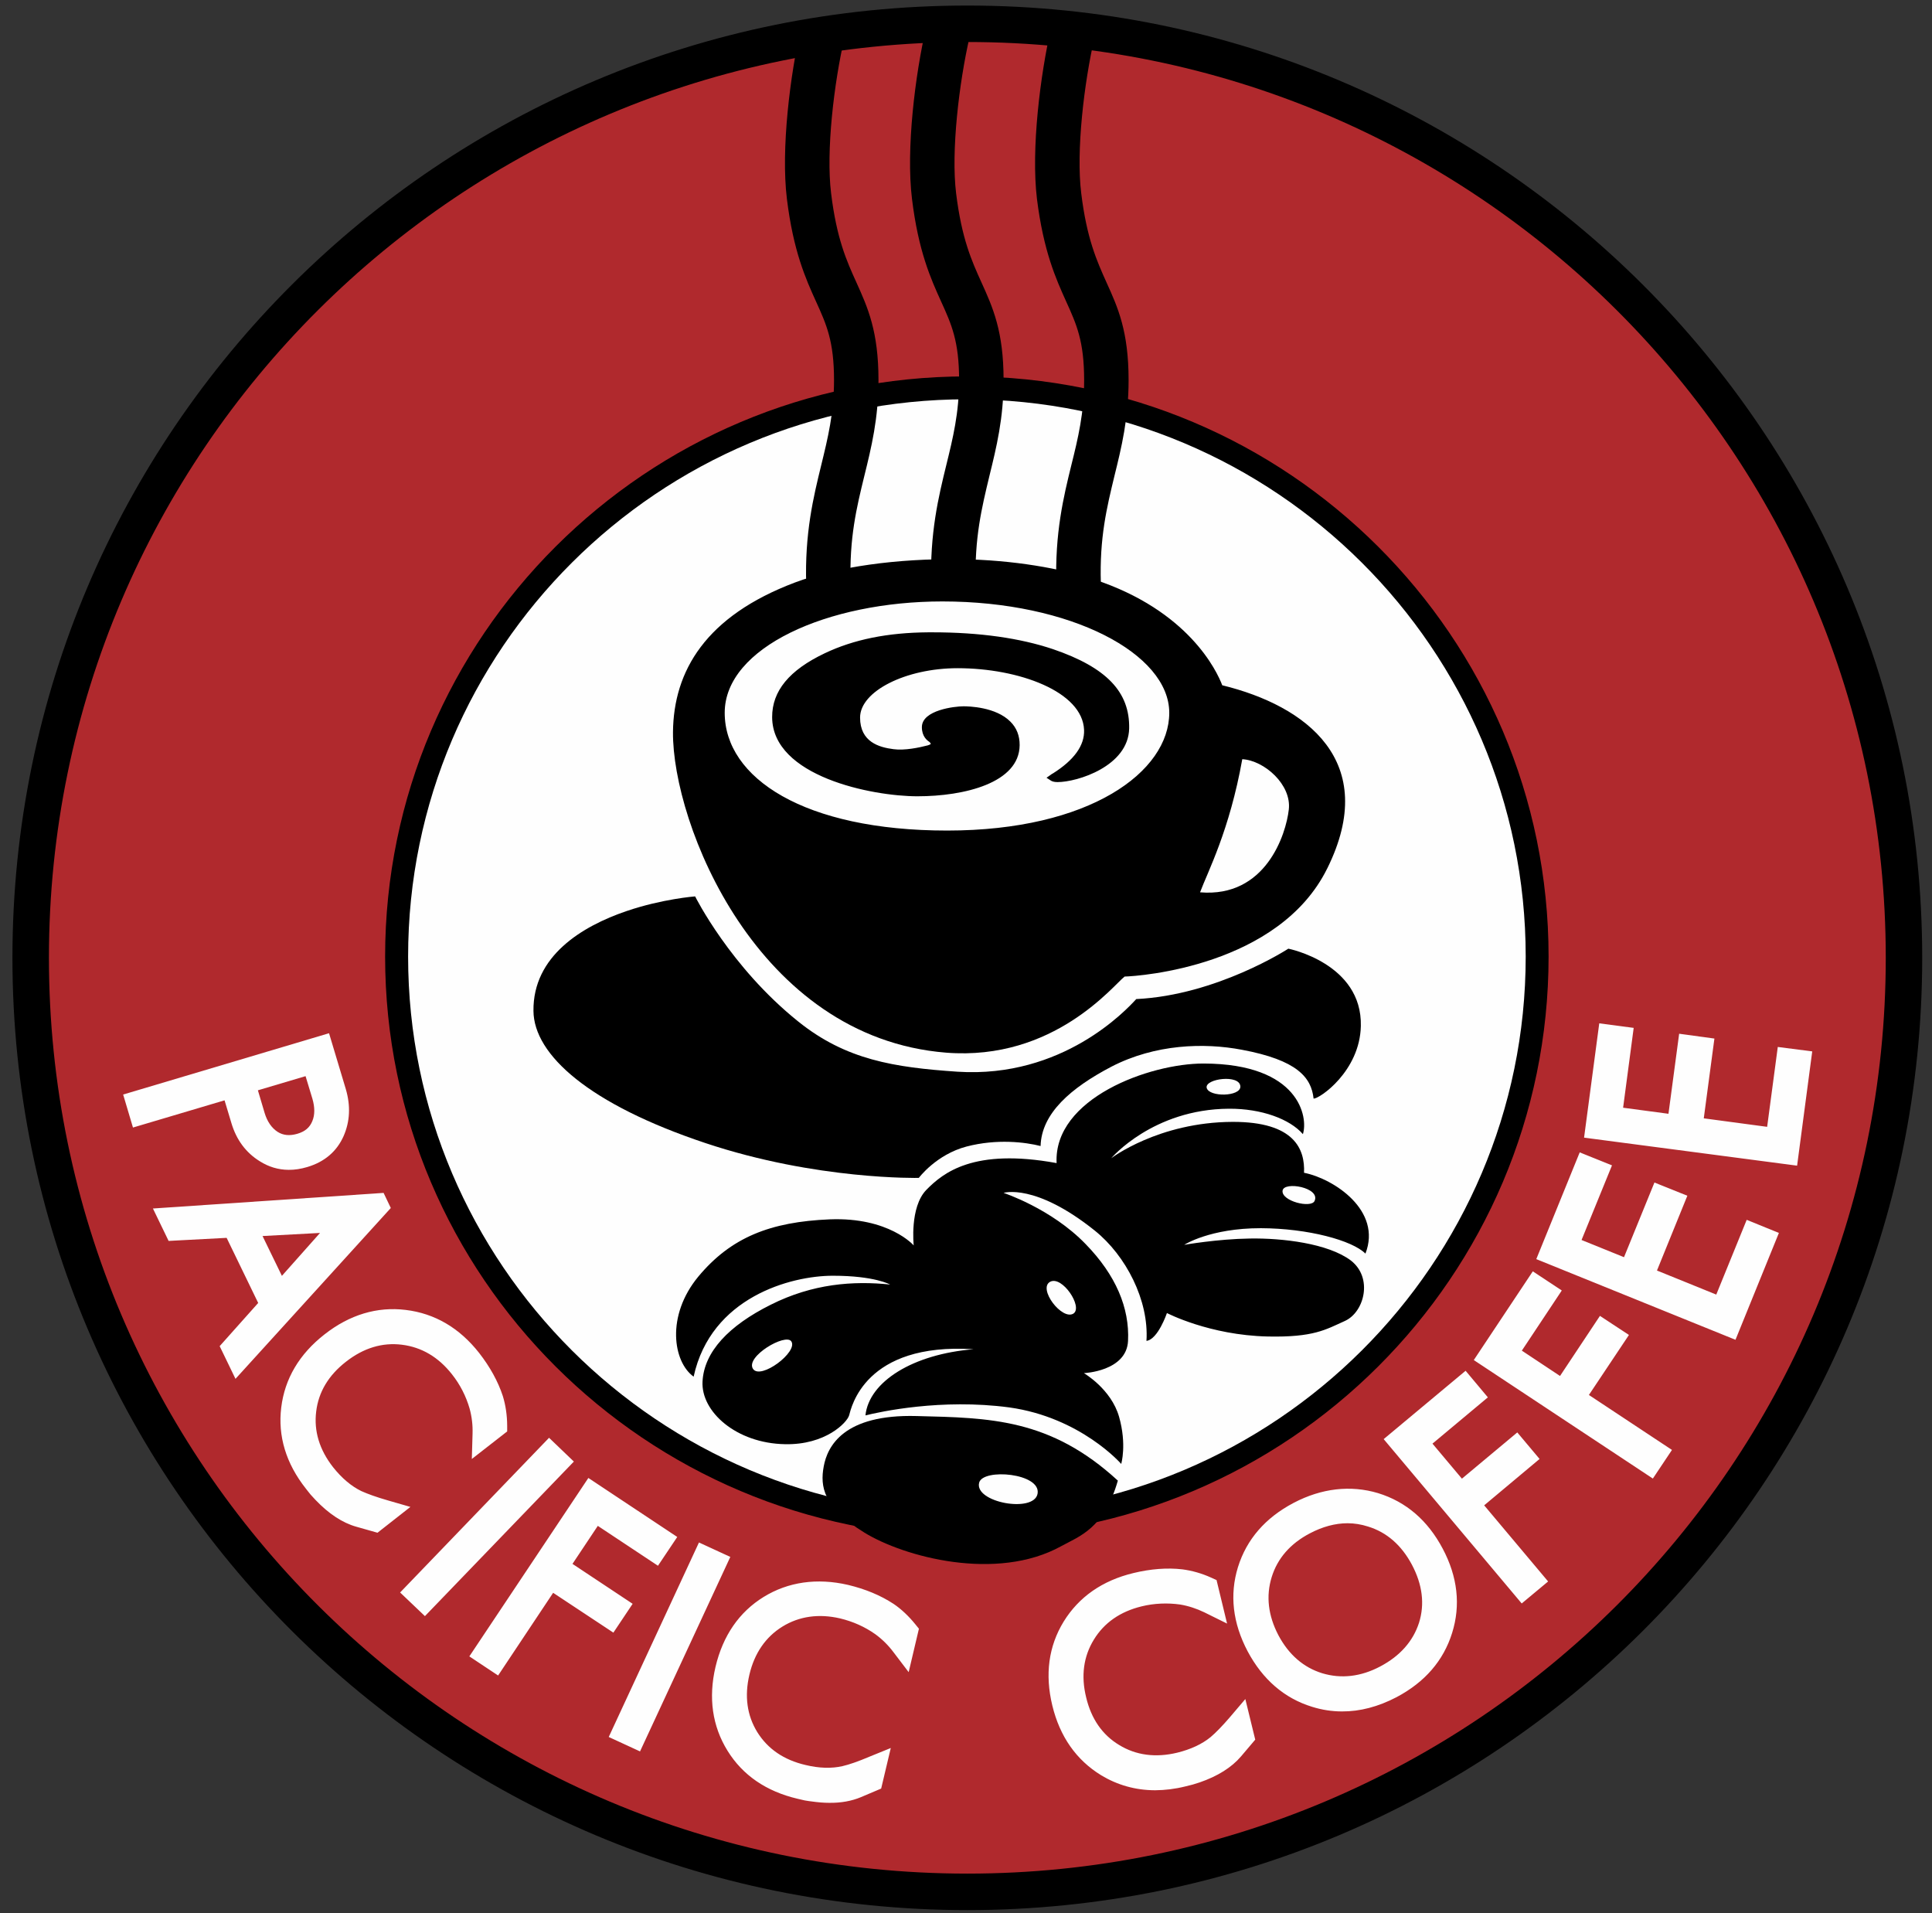
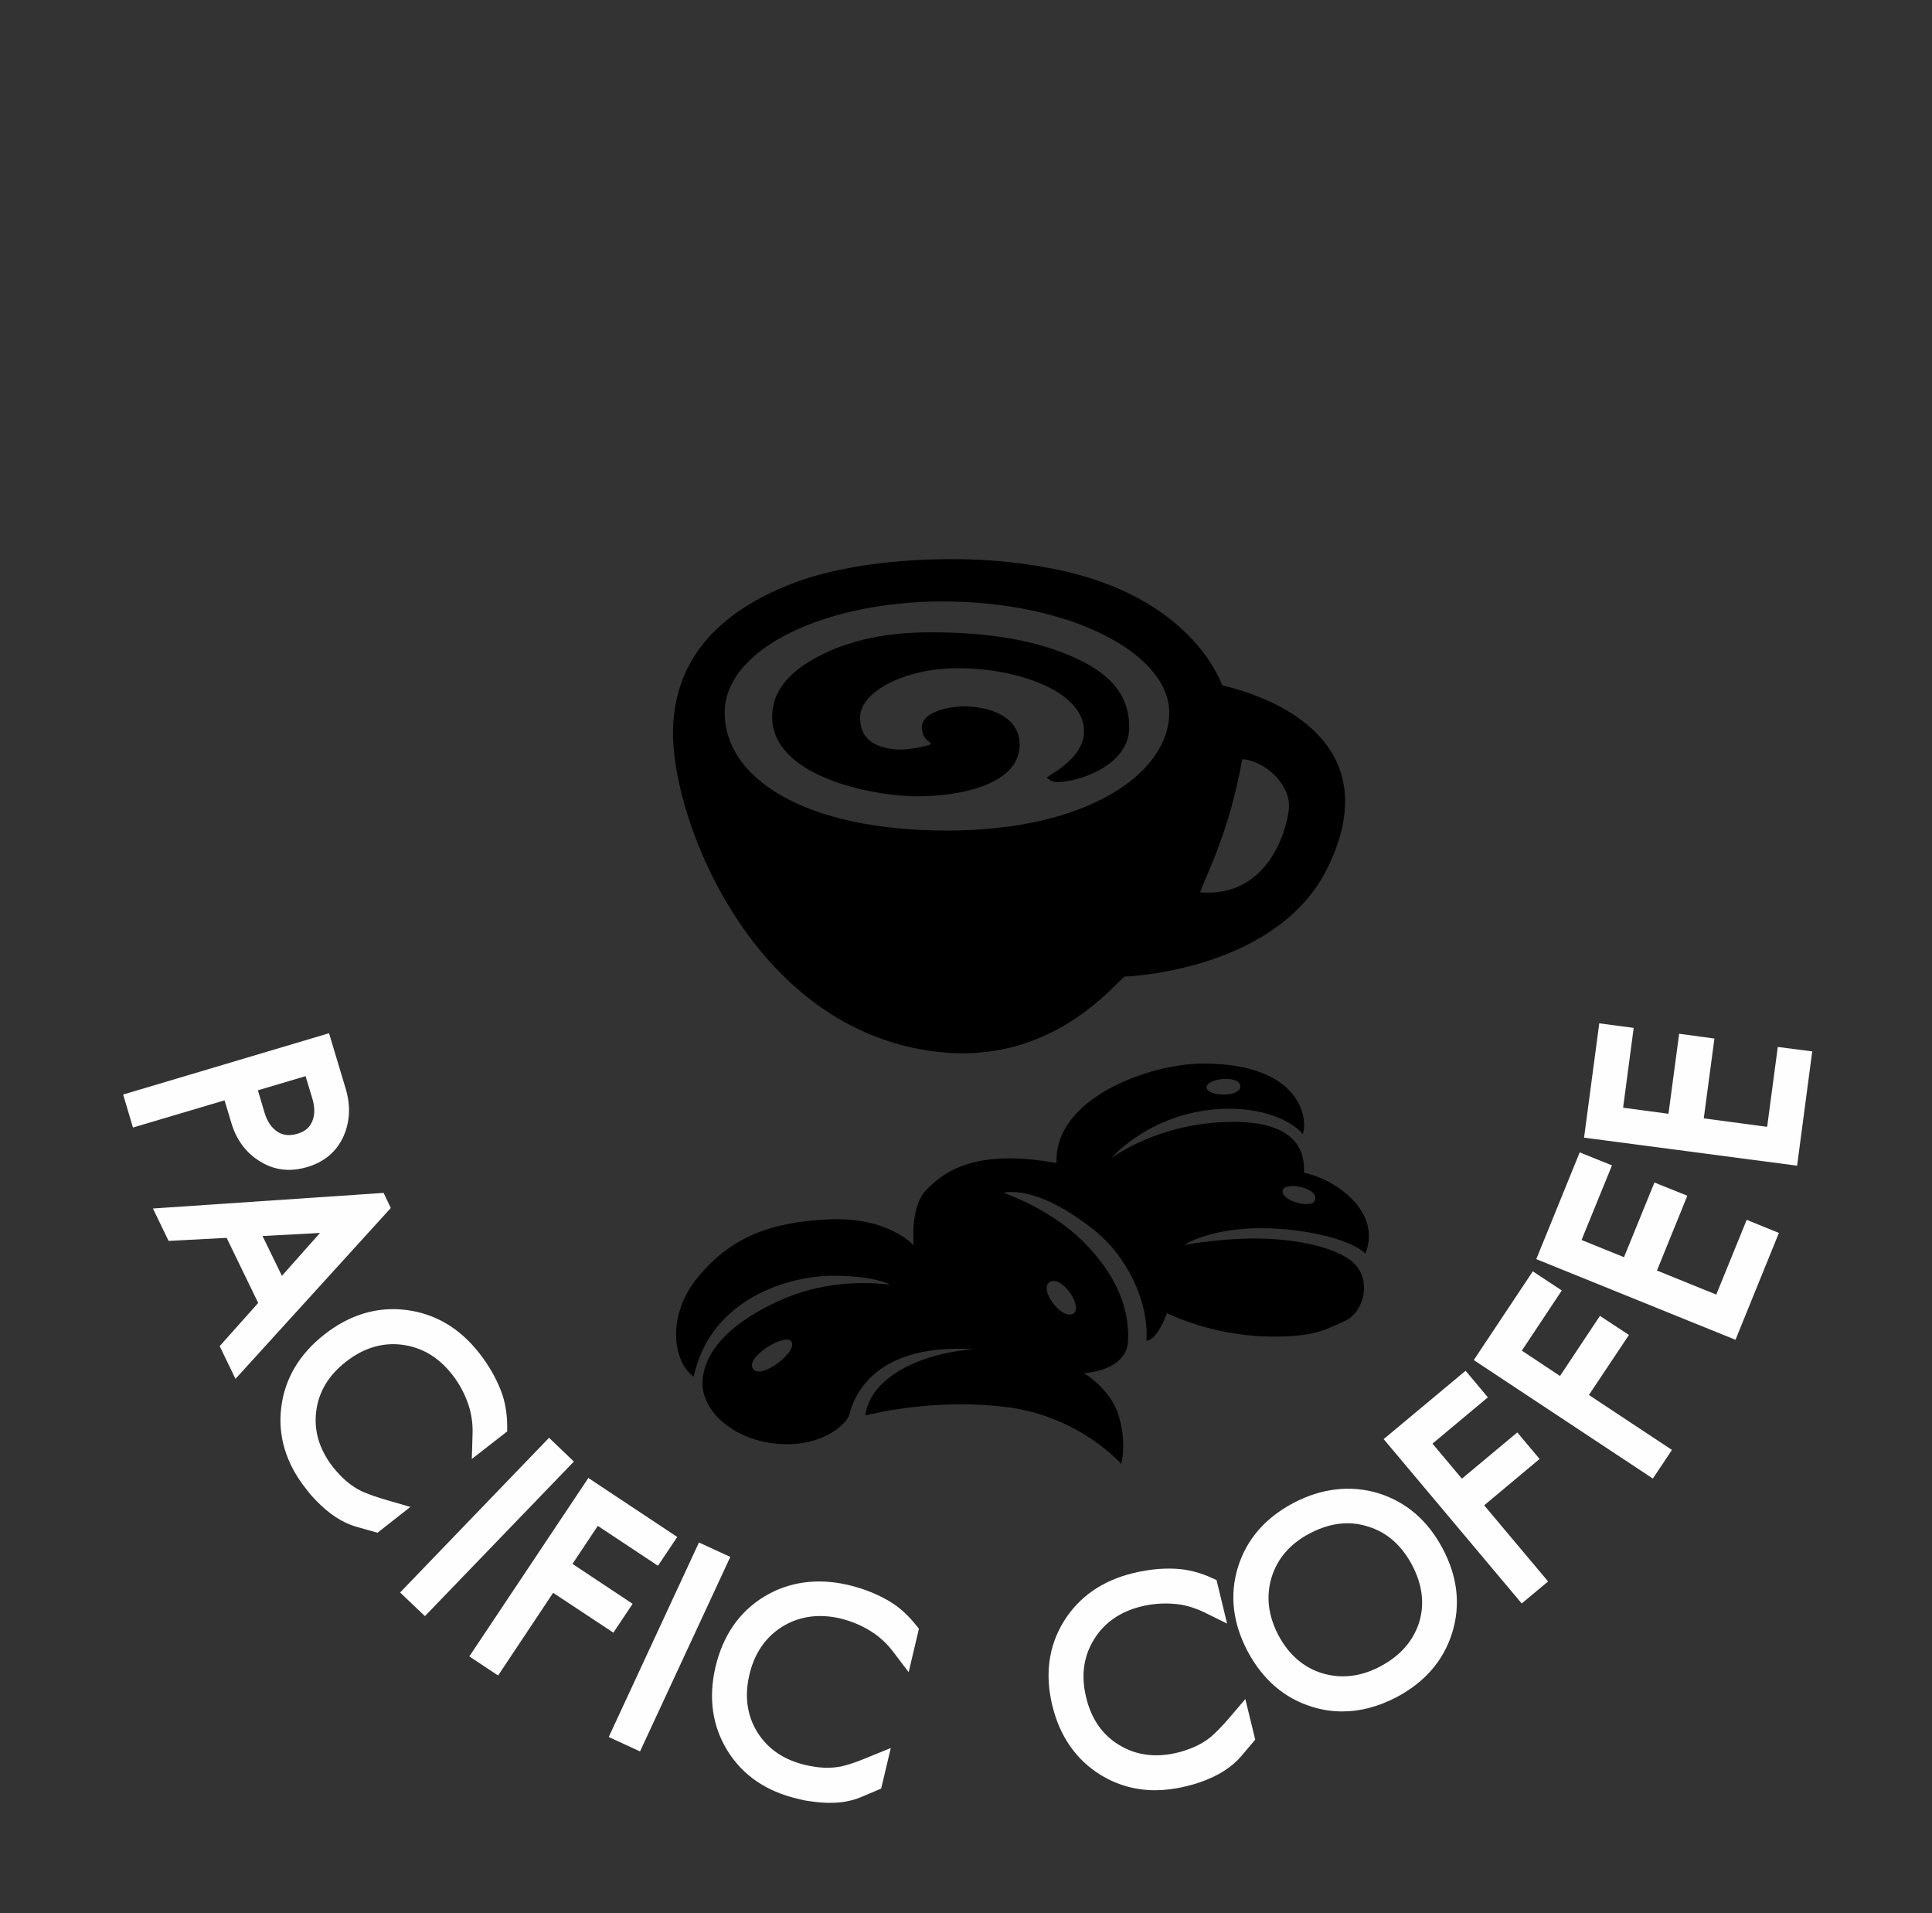
<svg xmlns="http://www.w3.org/2000/svg" width="101" height="100" viewBox="0 0 101 100">
  <rect x="0" y="0" width="101" height="100" fill="#333333" stroke="none" />
  <g fill="none" fill-rule="evenodd">
    <g>
      <g>
        <g>
          <g>
            <g>
-               <path fill="#B0292D" d="M98.546 50.066c0 27.255-21.771 49.356-48.623 49.356-26.86 0-48.63-22.101-48.63-49.356 0-27.262 21.77-49.362 48.63-49.362 26.852 0 48.623 22.1 48.623 49.362" transform="translate(-636 -3011) translate(0 80) translate(170 2794) translate(103 137) translate(363.65)" />
-               <path fill="#FEFEFE" d="M79.751 49.868c0 16.46-13.376 29.8-29.875 29.8-16.504 0-29.88-13.34-29.88-29.8 0-16.455 13.376-29.797 29.88-29.797 16.499 0 29.875 13.342 29.875 29.797" transform="translate(-636 -3011) translate(0 80) translate(170 2794) translate(103 137) translate(363.65)" />
-               <path fill="#000" d="M49.893 79.127c-16.109 0-29.208-13.07-29.208-29.129 0-16.066 13.099-29.128 29.208-29.128 16.113 0 29.217 13.062 29.217 29.128 0 16.058-13.104 29.13-29.217 29.13m0-59.454c-16.766 0-30.41 13.606-30.41 30.324 0 16.72 13.644 30.324 30.41 30.324 16.776 0 30.413-13.604 30.413-30.324 0-16.718-13.637-30.324-30.413-30.324" transform="translate(-636 -3011) translate(0 80) translate(170 2794) translate(103 137) translate(363.65)" />
              <path fill="#000" d="M68.735 45.391c-2.524 5.115-9.824 5.634-10.592 5.652-.552.409-3.677 4.424-9.334 3.978-9.905-.792-14.315-11.986-14.277-16.757.032-3.196 1.708-6.06 6.383-7.82 2.174-.815 5.304-1.26 8.636-1.216 2.792.038 5.31.497 6.976 1.051 4.96 1.625 6.443 4.807 6.719 5.539 4.391 1.073 8.262 3.975 5.49 9.573m-6.65 1.249c3.433.29 4.495-3.027 4.64-4.331.148-1.299-1.285-2.564-2.433-2.627-.663 3.72-1.806 5.884-2.207 6.958m-24.85-9.384c0 3.41 4.16 6.156 11.63 6.156 7.458 0 11.61-3.075 11.61-6.156 0-3.084-5.131-5.82-11.86-5.82-6.008 0-11.38 2.406-11.38 5.82" transform="translate(-636 -3011) translate(0 80) translate(170 2794) translate(103 137) translate(363.65)" />
              <path fill="#000" d="M56.22 38.152c-.094-2.272-3.705-3.42-6.808-3.42-2.776 0-5.294 1.24-5.294 2.774 0 1.536 1.315 1.771 1.916 1.845.602.082 1.372-.074 1.872-.207.492-.125.262-.442.149-.52-.114-.075-.317-.217-.317-.614 0-.677 1.484-.901 1.977-.901.493 0 2.755.132 2.744 1.835-.014 1.735-2.567 2.485-5.145 2.485-2.576 0-7.386-1.153-7.396-3.943-.01-1.344.925-2.353 2.625-3.168 1.538-.723 3.288-1.055 5.33-1.075 2.164-.015 4.495.207 6.465.88 2.462.837 3.887 1.984 3.848 3.95-.046 2.134-3.462 2.774-3.778 2.573.195-.132 1.87-1.04 1.812-2.494" transform="translate(-636 -3011) translate(0 80) translate(170 2794) translate(103 137) translate(363.65)" />
              <path fill="#000" d="M48.104 33.444h-.23c-2.063.01-3.78.35-5.244 1.056-1.701.806-2.529 1.79-2.521 2.986.012 2.644 4.701 3.741 7.205 3.741 2.454 0 4.936-.71 4.948-2.283.005-.385-.119-.694-.368-.95-.666-.666-2.024-.688-2.179-.688-.612 0-1.783.27-1.783.702 0 .297.138.384.236.449.11.092.265.28.229.502-.023.123-.12.294-.446.38-.501.124-1.307.29-1.942.204-1.386-.178-2.091-.861-2.091-2.037 0-1.61 2.52-2.972 5.494-2.972 3.323 0 6.91 1.265 7.007 3.605.031.832-.426 1.6-1.36 2.298.987-.169 2.898-.849 2.93-2.37.033-1.712-1.11-2.876-3.715-3.76-1.676-.574-3.753-.863-6.17-.863m-.79 8.177c-2.377 0-7.583-1.037-7.598-4.135-.005-1.367.896-2.459 2.747-3.339 1.52-.724 3.29-1.08 5.409-1.096h.232c2.46 0 4.577.302 6.3.882 2.789.954 4.013 2.233 3.976 4.143-.041 1.969-2.698 2.803-3.746 2.803-.156 0-.26-.029-.334-.07l-.24-.157.236-.165c.016-.017.05-.037.095-.059 1.111-.699 1.664-1.467 1.632-2.273-.077-2.015-3.425-3.229-6.61-3.229-2.717 0-5.1 1.206-5.1 2.58 0 1.28 1 1.558 1.75 1.653.572.077 1.32-.077 1.792-.2.107-.033.154-.07.157-.077 0-.017-.042-.078-.071-.1-.122-.08-.397-.284-.397-.774 0-.9 1.738-1.09 2.171-1.09.274 0 1.693.03 2.456.802.326.322.487.735.484 1.229-.017 1.973-2.887 2.672-5.341 2.672M52.113 73.564c3.735.522 5.851 2.953 5.851 2.953s.3-1.007-.111-2.46c-.411-1.455-1.84-2.285-1.84-2.285s2.232-.091 2.308-1.686c.083-1.72-.635-3.437-2.221-5.064-1.792-1.854-4.285-2.671-4.285-2.671s1.647-.53 4.77 1.973c1.622 1.303 2.834 3.64 2.699 5.762.603-.077 1.07-1.455 1.07-1.455s2.223 1.159 5.266 1.226c2.402.05 3.025-.356 4.042-.815 1.012-.46 1.477-2.256.303-3.16-1.185-.891-3.573-1.174-5.274-1.146-1.702.024-3.434.33-3.434.33s1.34-.873 4.011-.87c2.473.01 4.777.64 5.463 1.328.877-2.25-1.644-3.912-3.21-4.225.054-1.226-.492-2.667-3.732-2.66-3.878.013-6.347 1.9-6.347 1.9s2.168-2.563 6.152-2.588c1.702-.01 3.186.541 3.868 1.329.28-.867-.16-3.677-5.188-3.691-2.833-.005-7.853 1.825-7.688 5.204-4.339-.794-5.933.506-6.812 1.403-.876.9-.658 2.9-.658 2.9s-1.288-1.485-4.39-1.362c-3.108.129-5.167.944-6.872 2.994-1.698 2.053-1.315 4.46-.243 5.228.905-4.151 5.078-5.275 7.278-5.275 2.19 0 2.992.46 2.992.46-1.922-.2-4.038-.05-6.238 1.055-2.194 1.094-3.484 2.457-3.567 4.013-.084 1.572 1.756 3.232 4.313 3.277 2.111.046 3.24-1.128 3.35-1.505.109-.383.795-3.823 6.508-3.458-3.159.253-5.468 1.686-5.654 3.458.74-.183 3.953-.894 7.52-.417m12.08-16.779c.02.544-1.647.568-1.762.073-.101-.482 1.733-.718 1.761-.073m3.879 5.99c-.186.393-1.744.005-1.672-.542.072-.505 2-.162 1.672.542m-12.598 5.88c-.594.39-1.89-1.307-1.221-1.66.627-.326 1.719 1.311 1.22 1.66m-14.757 1.454c.38.547-1.615 2.045-2.004 1.435-.4-.638 1.7-1.87 2.004-1.435" transform="translate(-636 -3011) translate(0 80) translate(170 2794) translate(103 137) translate(363.65)" />
-               <path fill="#000" d="M44.526 80.1c2.081 1.285 6.925 2.584 10.3.717.947-.52 2.247-.917 2.962-3.427-3.539-3.253-6.7-3.28-10.516-3.375-3.82-.105-4.668 1.58-4.86 2.634-.193 1.045-.036 2.133 2.114 3.45m6.012-2.602c.194-.762 3.25-.501 3.053.58-.193 1.027-3.323.45-3.053-.58M66.702 49.586s3.869.769 3.789 4.045c-.05 2.359-2.165 3.81-2.47 3.79-.12-1.103-.85-2.01-3.752-2.552-1.97-.374-4.524-.301-6.82.886-2.119 1.11-3.652 2.436-3.7 4.146-.8-.203-2.278-.387-3.868.026-1.59.418-2.498 1.64-2.498 1.64s-5.329.124-11.148-1.818c-6.078-2.026-8.976-4.61-8.997-6.908-.034-2.872 2.54-4.428 4.865-5.22 1.865-.636 3.586-.768 3.586-.768s1.834 3.692 5.396 6.544c2.49 1.999 4.996 2.394 8.327 2.62 5.49.351 8.815-3.225 9.339-3.797 4.22-.204 7.95-2.634 7.95-2.634M43.505 1.934c-.557 2.397-.98 5.973-.707 8.17.29 2.374.812 3.534 1.324 4.661.592 1.311 1.153 2.55 1.153 5.105 0 2.004-.374 3.522-.738 4.998-.409 1.672-.79 3.244-.72 5.622l-2.32.071c-.085-2.696.38-4.593.788-6.261.34-1.393.666-2.715.666-4.43 0-2.038-.397-2.911-.941-4.11-.532-1.172-1.186-2.62-1.523-5.366-.317-2.593.165-6.481.751-9.007l2.267.547zM50.037 1.934c-.55 2.397-.975 5.973-.704 8.17.292 2.374.816 3.534 1.327 4.661.594 1.311 1.155 2.55 1.155 5.105 0 2.004-.377 3.522-.739 4.998-.402 1.672-.788 3.244-.72 5.622l-2.324.071c-.081-2.696.381-4.593.79-6.261.342-1.393.667-2.715.667-4.43 0-2.038-.395-2.911-.94-4.11-.532-1.172-1.188-2.62-1.523-5.366-.318-2.593.162-6.481.748-9.007l2.263.547zM56.574 1.934c-.553 2.397-.976 5.973-.7 8.17.29 2.374.816 3.534 1.322 4.661.596 1.311 1.154 2.55 1.154 5.105 0 2.004-.373 3.522-.738 4.998-.404 1.672-.787 3.244-.712 5.622l-2.326.071c-.084-2.696.376-4.593.786-6.261.348-1.393.666-2.715.666-4.43 0-2.038-.395-2.911-.939-4.11-.529-1.172-1.185-2.62-1.528-5.366-.313-2.593.17-6.481.753-9.007l2.262.547z" transform="translate(-636 -3011) translate(0 80) translate(170 2794) translate(103 137) translate(363.65)" />
-               <path fill="#000" d="M49.923 97.931c-26.52 0-48.015-21.432-48.015-47.868 0-26.442 21.495-47.867 48.015-47.867 26.51 0 48.01 21.425 48.01 47.867 0 26.436-21.5 47.868-48.01 47.868m0-97.641C22.348.29 0 22.573 0 50.063c0 27.492 22.348 49.775 49.923 49.775 27.565 0 49.915-22.283 49.915-49.775C99.838 22.573 77.488.29 49.923.29" transform="translate(-636 -3011) translate(0 80) translate(170 2794) translate(103 137) translate(363.65)" />
              <path fill="#FEFEFE" d="M15.68 58.594c-.14.344-.384.549-.788.668-.402.116-.741.083-1.03-.102-.316-.206-.544-.545-.677-.984l-.353-1.187 2.492-.74.358 1.181c.131.449.131.844-.003 1.164zm-4.233.107c.264.886.766 1.553 1.485 1.997.461.292.967.445 1.505.448.313.004.641-.047.974-.146.904-.268 1.54-.812 1.897-1.608.34-.77.377-1.593.12-2.467l-.877-2.92L5.788 57.21l.513 1.725 4.788-1.422.358 1.188zM19.637 78.427c-.605-.173-1.074-.344-1.398-.49-.529-.258-1.02-.676-1.474-1.245-.715-.912-1.013-1.892-.885-2.918.123-1.018.646-1.89 1.555-2.597.911-.715 1.897-1.019 2.925-.89 1.03.127 1.91.644 2.62 1.548.424.534.733 1.143.92 1.789.116.425.169.868.154 1.314l-.038 1.321 1.848-1.44v-.305c-.003-.542-.08-1.064-.227-1.543-.251-.764-.668-1.522-1.238-2.253-1.034-1.315-2.325-2.067-3.839-2.25-1.496-.184-2.937.252-4.244 1.278-1.32 1.03-2.081 2.319-2.264 3.824-.183 1.492.249 2.923 1.285 4.235.08.11.168.207.25.315.09.096.173.192.248.27.696.731 1.416 1.207 2.143 1.41l1.107.314 1.72-1.35-1.168-.337zM28.053 75.151L20.267 83.237 21.564 84.473 29.35 76.394zM32.423 83.829L29.278 81.742 30.602 79.755 33.747 81.84 34.755 80.335 30.108 77.251 23.886 86.577 25.39 87.576 28.267 83.254 31.416 85.336zM35.89 80.623L31.173 90.79 32.809 91.544 37.529 81.378zM46.059 83.83c-.677-.444-1.474-.774-2.377-.99-1.617-.373-3.128-.16-4.411.63-1.28.79-2.127 2.02-2.515 3.65-.381 1.62-.17 3.105.63 4.394.792 1.278 2.024 2.12 3.654 2.504.138.035.268.065.39.09.136.025.256.04.367.053.315.045.616.07.896.07.624.01 1.184-.095 1.664-.296l1.058-.449.503-2.12-1.124.457c-.583.248-1.054.411-1.4.49-.566.132-1.232.112-1.934-.059-1.133-.263-1.975-.84-2.523-1.721-.536-.872-.674-1.878-.41-3.002.263-1.119.848-1.97 1.73-2.514.878-.54 1.903-.682 3.01-.425.674.162 1.294.437 1.845.828.356.26.674.573.943.932l.798 1.049.536-2.27-.188-.232c-.346-.426-.726-.789-1.142-1.07M63.666 89.732c-.413.483-.762.838-1.029 1.064-.453.37-1.043.643-1.75.816-1.122.269-2.149.137-3.03-.403-.878-.528-1.46-1.367-1.726-2.49-.276-1.12-.138-2.137.402-3.016.54-.886 1.379-1.467 2.494-1.74.659-.163 1.362-.19 2.023-.096.433.073.856.213 1.254.405l1.194.59-.55-2.274-.278-.126c-.493-.224-1-.367-1.506-.434-.795-.093-1.67-.024-2.56.193-1.626.391-2.853 1.248-3.65 2.54-.788 1.29-.985 2.763-.591 4.387.394 1.622 1.252 2.845 2.552 3.642.848.512 1.79.78 2.8.784h.037c.499-.004 1.022-.065 1.563-.2.133-.032.262-.066.388-.097.125-.04.24-.077.352-.11.953-.327 1.684-.787 2.175-1.365l.741-.873-.518-2.122-.787.925zM73.533 84.818c-.311.968-.994 1.74-2.03 2.286-1.015.538-2.044.653-3.033.354-.977-.302-1.75-.973-2.29-1.99-.536-1.025-.655-2.045-.35-3.034.303-.982.976-1.752 1.989-2.284.664-.352 1.333-.532 1.978-.532.356 0 .716.058 1.07.172.981.3 1.75.973 2.298 2.003.546 1.034.674 2.051.368 3.025m-2.14-6.774c-1.443-.432-2.958-.255-4.413.508-1.483.78-2.462 1.908-2.914 3.363-.443 1.441-.274 2.917.508 4.399.784 1.469 1.916 2.454 3.373 2.9.513.16 1.034.24 1.56.24.939.006 1.895-.247 2.847-.743 1.482-.783 2.459-1.912 2.91-3.362.452-1.445.29-2.928-.494-4.405-.783-1.478-1.918-2.452-3.378-2.9M79.835 76.258L78.67 74.871 75.775 77.288 74.236 75.457 77.132 73.038 75.968 71.648 71.685 75.221 78.901 83.811 80.282 82.661 76.939 78.682zM84.507 69.776L82.991 68.779 80.904 71.92 78.908 70.596 80.996 67.452 79.481 66.451 76.396 71.089 85.757 77.282 86.756 75.786 82.414 72.913zM89.072 67.666L85.972 66.409 87.56 62.5 85.84 61.809 84.249 65.712 82.029 64.813 83.621 60.912 81.933 60.233 79.663 65.813 90.077 70.029 92.346 64.444 90.663 63.759zM92.288 54.723L91.732 58.898 88.419 58.454 88.975 54.284 87.132 54.032 86.573 58.216 84.202 57.899 84.755 53.726 82.955 53.489 82.161 59.463 93.298 60.928 94.089 54.955zM14.087 66.687l-1.012-2.081 3.005-.162-1.993 2.243zm5.693-3.547l-.377-.789-12.058.816.819 1.694 3.034-.16 1.65 3.403-2.014 2.257.827 1.71 8.12-8.931z" transform="translate(-636 -3011) translate(0 80) translate(170 2794) translate(103 137) translate(363.65)" />
            </g>
          </g>
        </g>
      </g>
    </g>
  </g>
</svg>